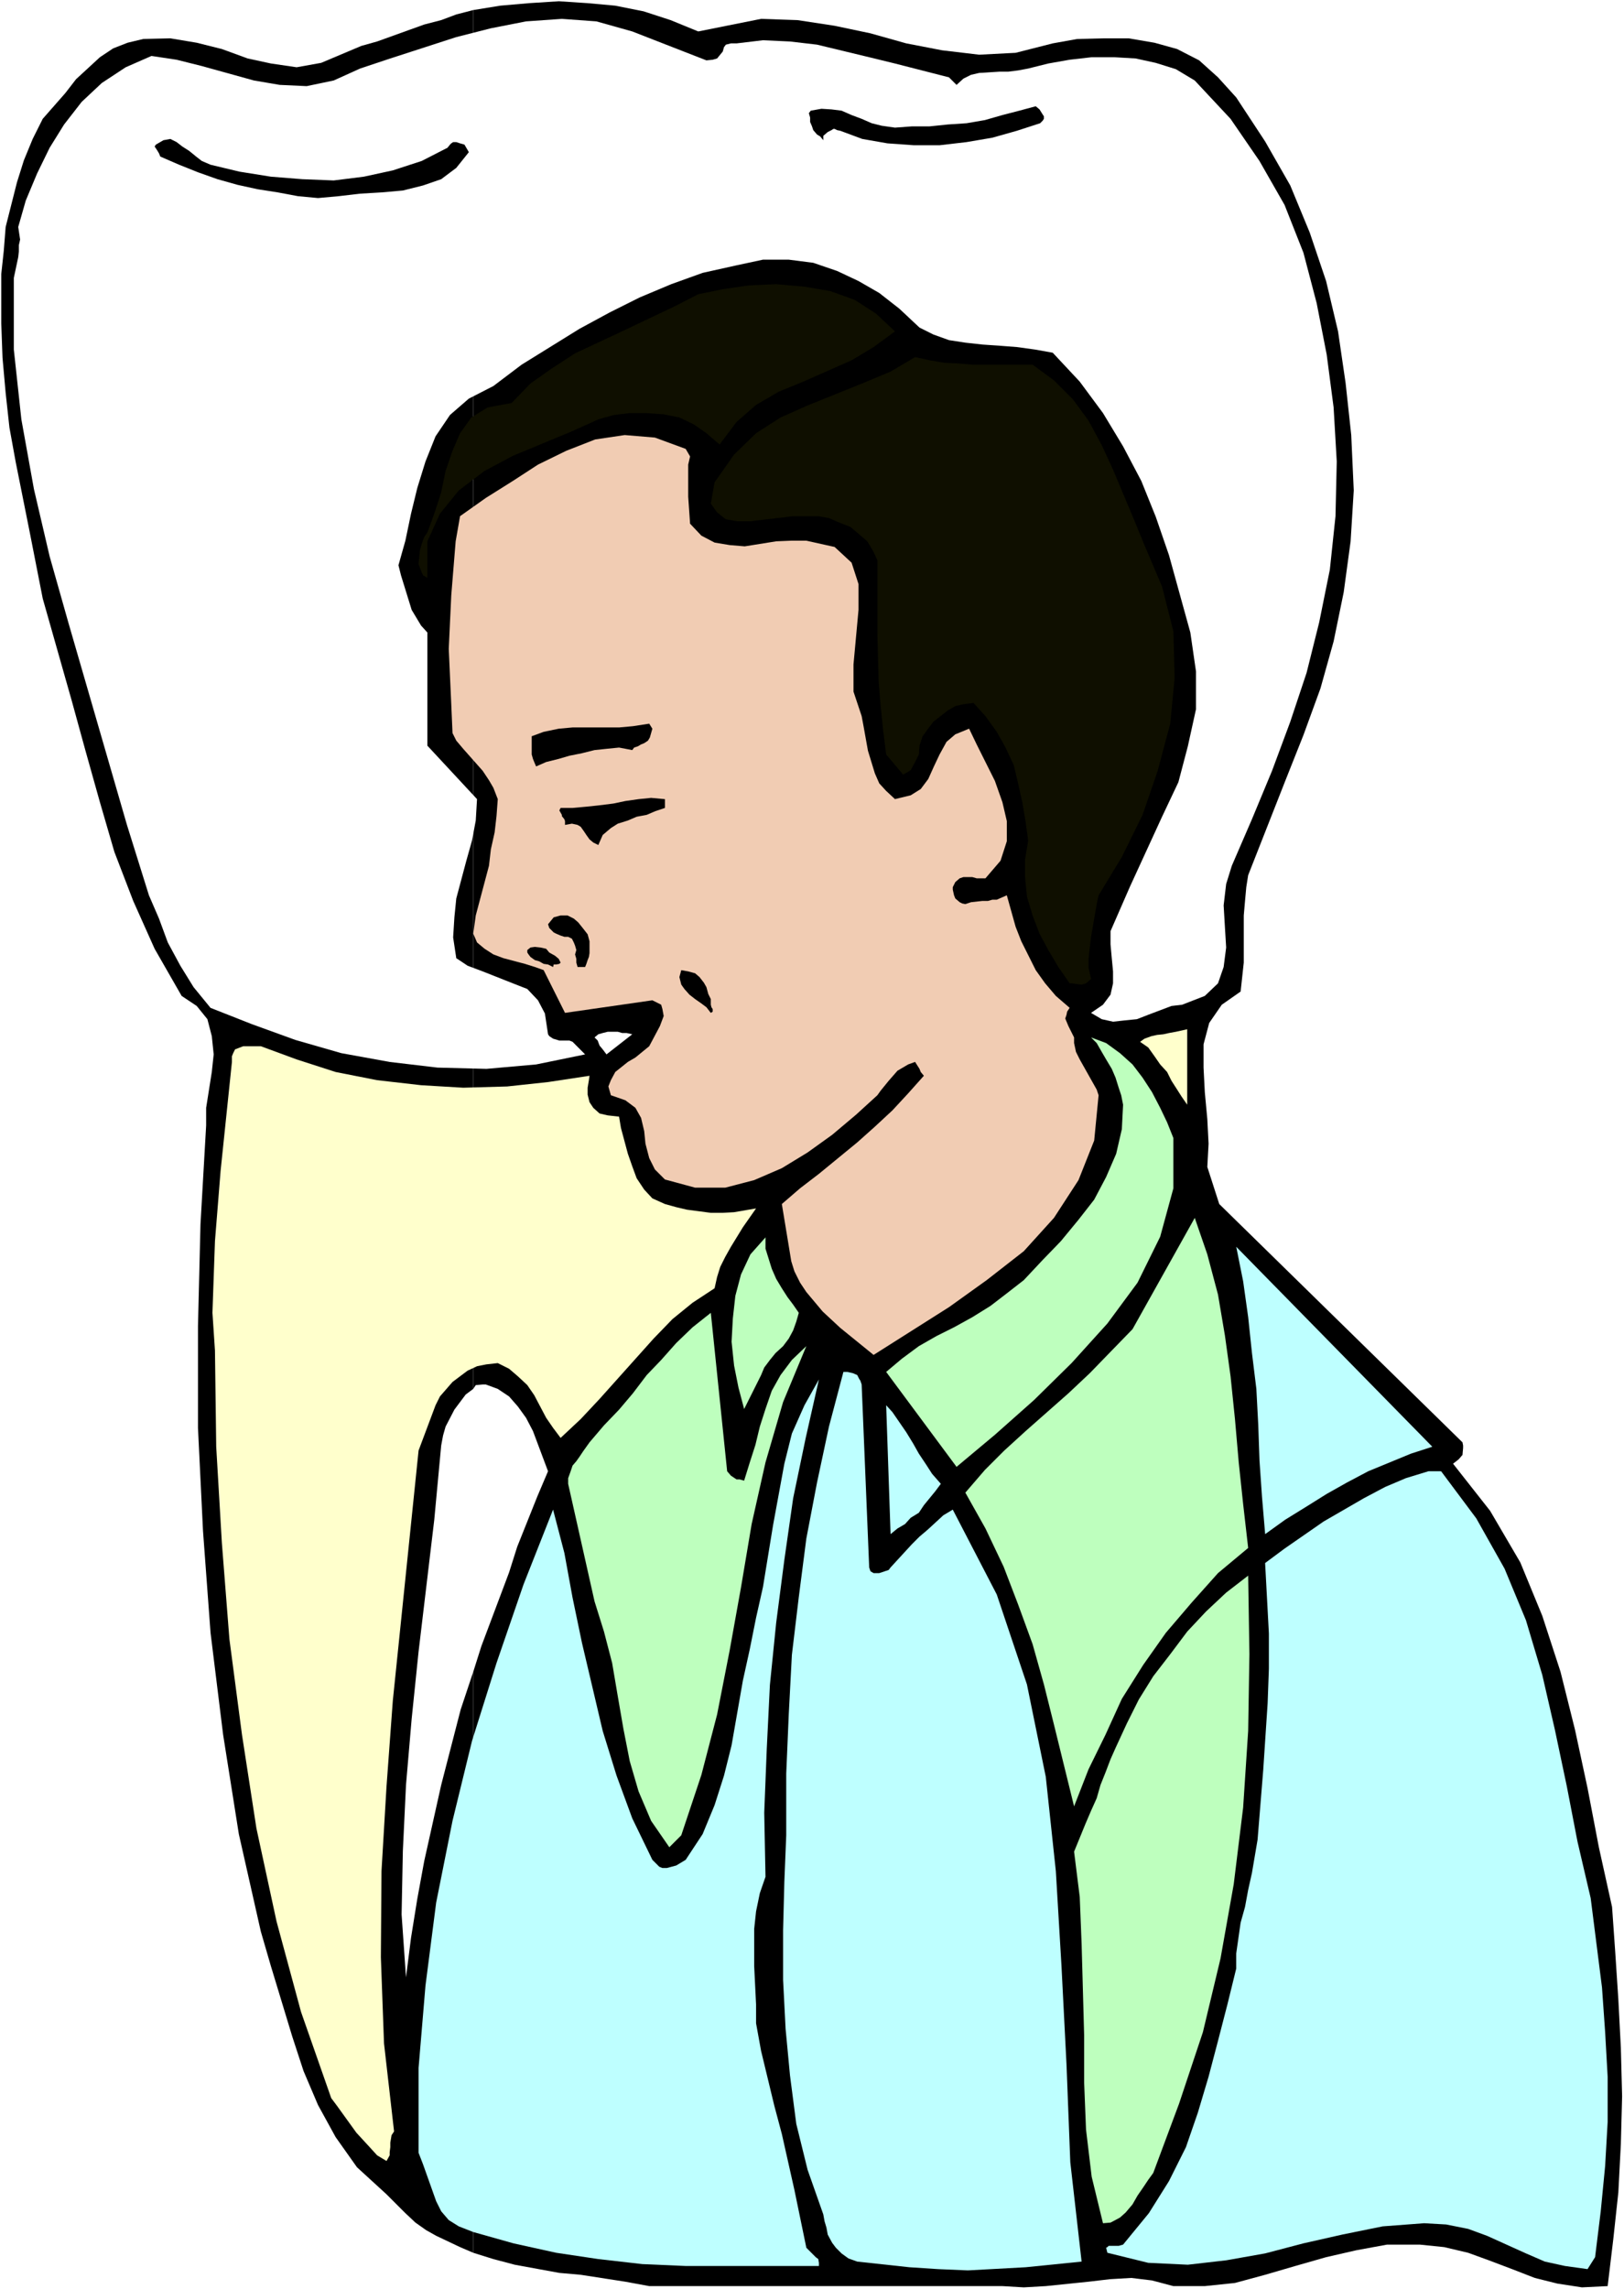
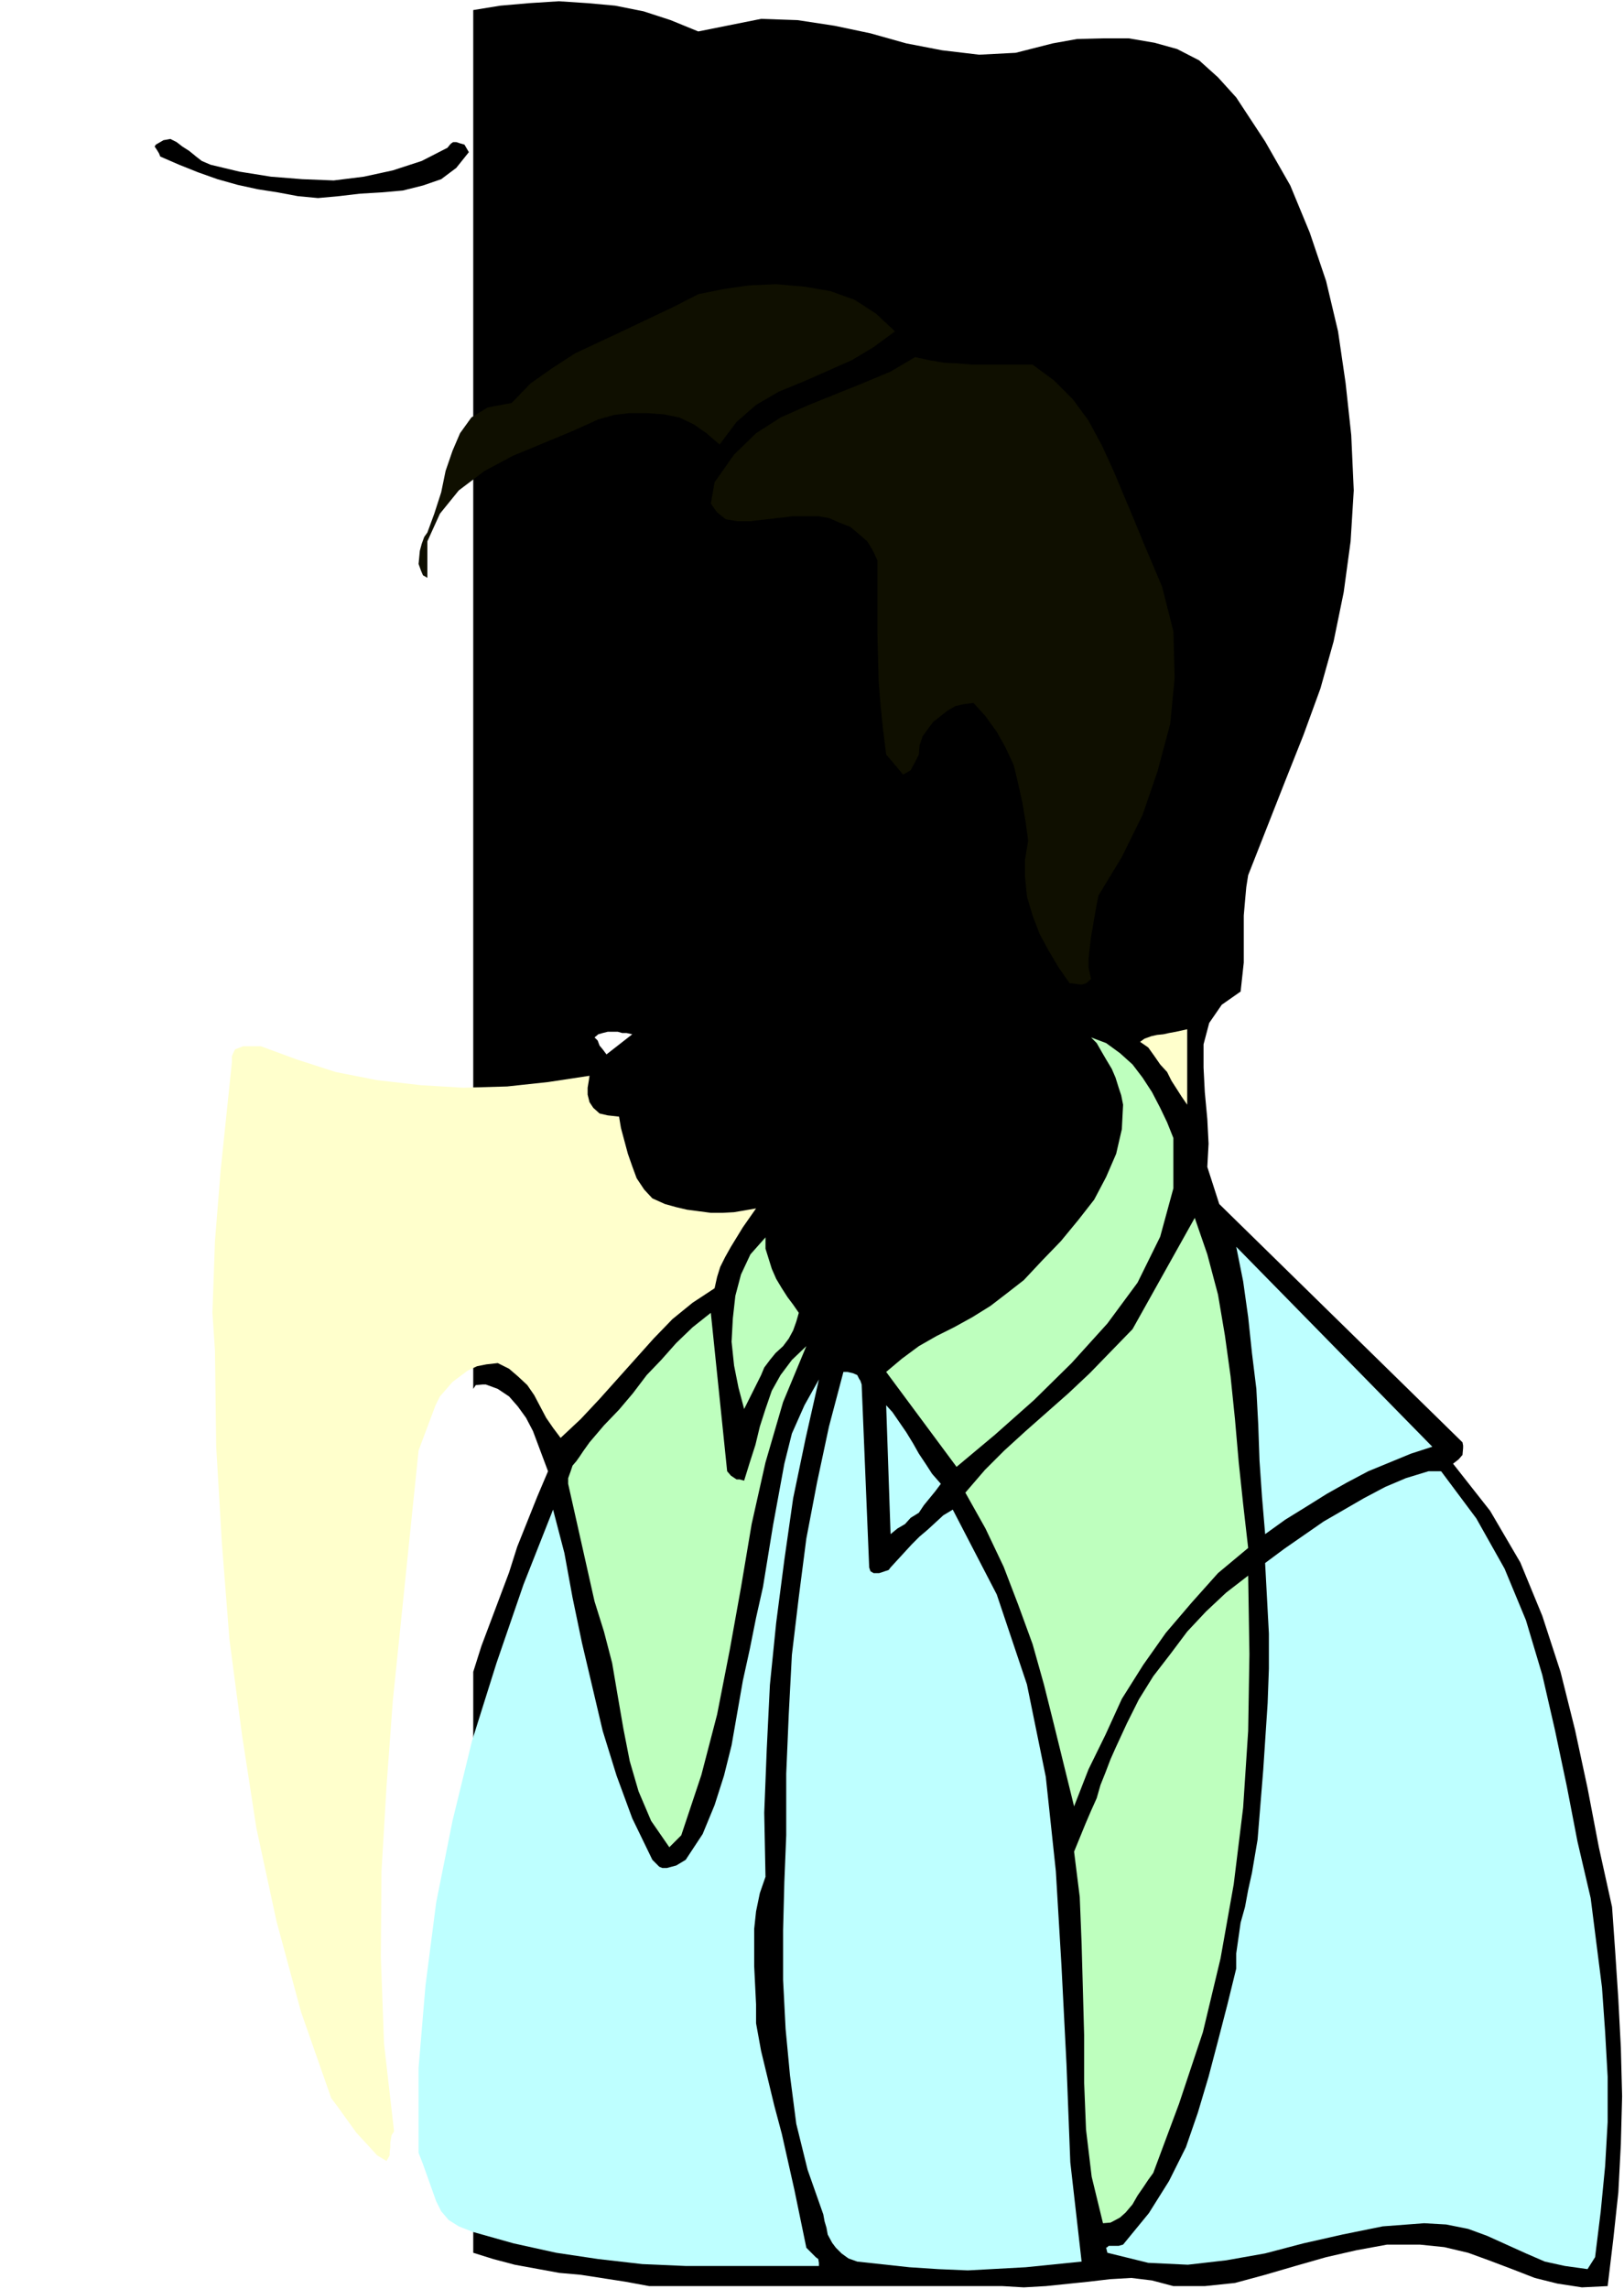
<svg xmlns="http://www.w3.org/2000/svg" xmlns:ns1="http://sodipodi.sourceforge.net/DTD/sodipodi-0.dtd" xmlns:ns2="http://www.inkscape.org/namespaces/inkscape" version="1.0" width="110.485mm" height="155.668mm" id="svg27" ns1:docname="Dentist 5.wmf">
  <rect width="100%" height="100%" fill="#808080" stroke="none" />
  <ns1:namedview id="namedview27" pagecolor="#ffffff" bordercolor="#000000" borderopacity="0.25" ns2:showpageshadow="2" ns2:pageopacity="0.0" ns2:pagecheckerboard="0" ns2:deskcolor="#d1d1d1" ns2:document-units="mm" />
  <defs id="defs1">
    <pattern id="WMFhbasepattern" patternUnits="userSpaceOnUse" width="6" height="6" x="0" y="0" />
  </defs>
  <path style="fill:#ffffff;fill-opacity:1;fill-rule:evenodd;stroke:none" d="M 0,588.353 H 417.581 V 0 H 0 Z" id="path1" />
  <path style="fill:#000000;fill-opacity:1;fill-rule:evenodd;stroke:none" d="m 121.687,429.671 v 149.31 l 5.171,1.616 5.494,1.454 11.474,2.101 5.494,0.485 11.474,1.778 6.141,1.131 h 90.821 l 5.494,0.323 5.656,-0.323 10.989,-1.131 5.494,-0.646 5.494,-0.323 5.333,0.646 5.494,1.454 h 8.08 l 7.757,-0.808 7.757,-2.101 7.757,-2.262 7.919,-2.262 7.757,-1.778 7.919,-1.454 h 8.403 l 6.302,0.646 6.141,1.454 5.333,1.939 5.979,2.262 5.818,2.262 5.818,1.454 6.303,0.97 6.626,-0.323 1.454,-12.119 1.293,-11.958 0.646,-12.443 0.323,-12.281 -0.323,-12.443 -0.646,-12.443 -0.808,-12.281 -0.808,-11.473 -3.394,-15.351 -2.909,-15.19 -3.232,-15.028 -3.717,-14.866 -4.686,-14.382 -5.656,-13.735 -7.757,-13.25 -9.535,-12.119 1.454,-1.131 0.97,-1.131 0.162,-1.778 v -0.646 l -0.162,-0.808 -62.54,-61.243 -3.07,-9.534 0.323,-5.979 -0.323,-6.302 -0.646,-6.948 -0.323,-6.302 v -5.979 l 1.454,-5.494 3.232,-4.686 4.848,-3.393 0.808,-7.433 v -12.119 l 0.323,-3.717 0.323,-3.555 0.485,-3.07 9.535,-24.239 4.686,-11.796 4.363,-11.958 3.394,-12.119 2.586,-12.604 1.778,-13.089 0.808,-13.089 -0.646,-14.22 -1.454,-13.412 -1.939,-13.25 -3.07,-12.927 -4.202,-12.443 -5.01,-12.119 -6.464,-11.311 -7.434,-11.311 -4.686,-5.171 -4.848,-4.363 -5.656,-2.909 -5.818,-1.616 -6.626,-1.131 h -6.626 l -6.626,0.162 -6.303,1.131 -9.535,2.424 -9.373,0.485 -9.535,-1.131 -9.211,-1.778 -9.211,-2.585 -9.211,-1.939 -9.535,-1.454 -9.373,-0.323 -16.16,3.232 -7.111,-2.909 -6.949,-2.262 -7.272,-1.454 -7.111,-0.646 -7.434,-0.485 -7.595,0.485 -7.434,0.646 -6.949,1.131 V 356.955 l 0.646,-0.97 1.778,-0.162 h 0.808 l 3.07,1.131 2.909,1.939 2.262,2.585 2.101,2.909 1.778,3.393 3.878,10.342 -2.747,6.464 -5.171,12.927 -2.101,6.625 -7.111,18.906 z" id="path2" />
-   <path style="fill:#000000;fill-opacity:1;fill-rule:evenodd;stroke:none" d="M 121.687,356.955 V 2.585 l -4.363,1.131 -3.878,1.454 -4.363,1.131 -4.04,1.454 -8.08,2.909 -4.04,1.131 -10.343,4.363 -6.303,1.131 -6.626,-0.97 -5.979,-1.293 -6.626,-2.424 -6.464,-1.616 -6.787,-1.131 -6.949,0.162 -4.04,0.97 -3.717,1.454 -3.394,2.262 -6.141,5.656 -2.747,3.555 -5.818,6.625 -2.586,5.171 -2.262,5.494 -1.778,5.656 -2.909,11.473 -0.485,6.14 -0.646,5.979 v 12.604 l 0.323,8.888 0.808,9.049 0.97,8.888 1.616,8.888 3.555,17.775 3.394,17.29 7.434,26.178 3.555,12.927 3.717,13.25 3.717,12.766 4.848,12.604 5.494,12.281 6.949,12.119 3.878,2.585 2.747,3.393 1.131,4.363 0.485,4.686 -0.485,4.525 -1.454,9.211 v 4.525 l -1.454,25.37 -0.646,26.178 v 26.178 l 1.293,26.501 1.939,26.178 3.232,26.178 4.04,25.531 5.656,25.047 2.586,8.888 5.494,18.098 2.909,8.888 3.717,8.726 4.525,8.241 5.494,7.756 7.595,6.948 4.848,4.848 2.586,2.424 2.747,1.939 2.586,1.454 6.141,2.909 3.394,1.454 v -149.31 l -3.232,9.695 -5.01,19.391 -4.363,19.553 -1.778,9.695 -1.616,10.019 -1.293,10.18 -1.131,-16.159 0.323,-16.321 0.808,-16.967 1.454,-16.967 1.778,-17.29 4.04,-33.934 1.778,-19.068 0.485,-2.585 0.646,-2.262 2.262,-4.363 2.909,-3.878 z" id="path3" />
-   <path style="fill:#ffffff;fill-opacity:1;fill-rule:evenodd;stroke:none" d="m 150.452,270.988 -12.605,2.585 -12.767,1.131 -12.605,-0.323 -12.282,-1.454 -12.443,-2.262 -11.797,-3.393 -11.151,-4.04 -10.666,-4.201 -4.363,-5.332 -3.394,-5.494 -3.232,-5.979 -2.262,-6.14 -2.586,-5.979 -5.656,-18.098 L 27.634,194.717 17.615,160.137 12.767,143.008 8.727,125.718 5.494,107.781 3.555,89.845 V 71.423 l 1.131,-5.333 0.162,-1.454 v -1.616 l 0.323,-1.454 -0.485,-3.232 1.939,-6.787 2.909,-6.948 3.232,-6.625 3.717,-5.979 4.525,-5.817 5.171,-4.848 6.141,-4.04 6.626,-2.909 6.464,0.97 6.464,1.616 13.413,3.717 6.626,1.131 6.949,0.323 6.949,-1.454 6.787,-3.07 7.757,-2.585 16.968,-5.494 8.888,-2.262 9.05,-1.778 9.211,-0.646 8.888,0.646 9.211,2.585 19.069,7.433 1.616,-0.162 1.131,-0.323 1.454,-1.778 0.323,-1.131 0.485,-0.646 1.293,-0.323 h 1.454 l 6.787,-0.808 6.949,0.323 6.949,0.808 13.413,3.232 6.626,1.616 6.949,1.778 6.949,1.778 1.939,1.939 1.778,-1.616 1.939,-0.97 2.101,-0.485 5.171,-0.323 h 2.262 l 2.586,-0.323 2.586,-0.485 5.171,-1.293 5.494,-0.97 5.656,-0.646 h 5.818 l 5.494,0.323 5.171,1.131 5.171,1.616 4.848,2.909 9.211,9.857 7.434,10.827 6.464,11.311 4.848,12.281 3.394,12.927 2.586,13.25 1.778,13.574 0.808,13.897 -0.323,14.058 -1.454,13.735 -2.747,13.574 -3.232,12.927 -4.202,12.604 -4.686,12.604 -5.171,12.443 -5.171,11.958 -1.454,4.686 -0.646,5.494 0.323,5.494 0.323,5.332 -0.646,5.009 -1.454,4.201 -3.394,3.232 -5.818,2.262 -2.747,0.323 -5.979,2.262 -2.909,1.131 -3.232,0.323 -2.909,0.323 -2.909,-0.646 -2.747,-1.616 3.07,-2.101 1.939,-2.585 0.646,-2.909 v -3.07 l -0.323,-3.393 -0.323,-3.555 v -3.393 l 5.01,-11.473 8.242,-17.937 4.202,-8.888 2.424,-9.211 2.101,-9.534 v -9.695 l -1.454,-10.019 -5.494,-19.876 -3.394,-9.857 -3.717,-9.211 -4.686,-8.888 -5.171,-8.564 -5.979,-8.08 -6.949,-7.433 -4.525,-0.808 -4.686,-0.646 -4.202,-0.323 -4.686,-0.323 -4.363,-0.485 -4.202,-0.646 -4.04,-1.454 -3.555,-1.778 -5.171,-4.848 -5.171,-4.04 -5.333,-3.07 -5.494,-2.585 -6.141,-2.101 -6.303,-0.808 h -6.626 l -6.787,1.454 -8.727,1.939 -8.08,2.909 -8.08,3.393 -7.757,3.878 -7.757,4.201 -14.867,9.211 -7.272,5.494 -6.303,3.232 -4.848,4.201 -3.717,5.494 -2.586,6.464 -2.101,6.787 -1.616,6.625 -1.454,6.948 -1.778,6.302 0.646,2.585 2.747,8.888 2.424,4.04 1.616,1.778 v 29.086 l 12.767,13.735 -0.323,5.494 -0.97,5.171 -1.454,5.171 -2.586,9.695 -0.485,4.848 -0.323,5.171 0.808,5.332 2.909,1.939 3.878,1.454 7.757,3.07 3.717,1.454 2.747,2.909 1.778,3.393 0.808,5.333 0.323,0.485 0.97,0.646 1.616,0.485 h 2.586 l 0.808,0.323 z" id="path4" />
  <path style="fill:#ffffcc;fill-opacity:1;fill-rule:evenodd;stroke:none" d="m 151.583,276.482 -0.162,1.131 -0.323,1.939 v 1.778 l 0.485,1.939 0.97,1.454 1.616,1.454 2.101,0.485 2.909,0.323 0.485,2.909 1.778,6.625 1.131,3.232 1.131,3.07 1.939,2.909 2.101,2.262 3.232,1.454 2.909,0.808 2.747,0.646 6.141,0.808 h 3.07 l 2.909,-0.162 5.656,-0.97 -3.394,4.848 -3.07,5.009 -1.454,2.585 -1.293,2.585 -0.808,2.585 -0.646,2.909 -5.656,3.717 -5.171,4.201 -4.848,5.009 -13.898,15.513 -4.848,5.171 -5.171,4.848 -1.939,-2.585 -1.778,-2.585 -3.07,-5.817 -1.778,-2.585 -2.424,-2.262 -2.262,-1.939 -2.909,-1.454 -2.909,0.323 -2.424,0.485 -2.424,1.131 -3.878,2.909 -3.232,3.717 -1.131,2.262 -4.363,11.635 -6.626,64.313 -1.616,21.976 -1.293,21.815 -0.162,22.138 0.808,22.138 2.586,22.623 -0.646,0.97 -0.323,1.939 v 1.131 l -0.162,1.293 v 0.808 l -0.808,1.454 -2.424,-1.454 -1.616,-1.778 -3.717,-4.04 -5.01,-6.948 -1.454,-1.939 -7.757,-22.138 -6.302,-23.269 -5.171,-23.915 -3.717,-24.077 -3.232,-24.562 -1.939,-24.723 -1.454,-24.723 -0.323,-24.723 -0.646,-9.695 0.323,-9.211 0.323,-9.211 1.454,-18.098 2.909,-27.955 v -1.454 l 0.323,-0.808 0.485,-0.97 2.101,-0.808 h 4.525 l 9.211,3.393 10.019,3.232 10.666,2.101 11.312,1.293 10.827,0.646 11.312,-0.323 10.504,-1.131 z" id="path5" />
  <path style="fill:#000000;fill-opacity:1;fill-rule:evenodd;stroke:none" d="m 266.321,27.309 0.97,0.808 0.808,1.293 0.323,0.485 v 0.646 l -0.323,0.485 -0.646,0.646 -5.979,1.939 -6.302,1.778 -6.626,1.131 -6.949,0.808 h -6.626 l -6.787,-0.485 -6.464,-1.131 -5.656,-2.101 -0.808,-0.162 -0.646,-0.323 h -0.323 l -0.485,0.323 -0.97,0.485 -1.131,0.97 v 1.131 l -0.808,-0.97 -0.808,-0.485 -0.97,-1.131 -0.323,-0.97 -0.485,-1.131 v -1.131 l -0.323,-1.131 0.485,-0.646 2.747,-0.485 2.586,0.162 2.586,0.323 2.586,1.131 2.586,0.97 2.586,1.131 2.586,0.646 3.394,0.485 4.363,-0.323 h 4.525 l 4.686,-0.485 4.848,-0.323 4.686,-0.808 4.525,-1.293 4.363,-1.131 z" id="path6" />
  <path style="fill:#000000;fill-opacity:1;fill-rule:evenodd;stroke:none" d="m 54.137,42.337 7.434,1.778 8.08,1.293 8.08,0.646 8.08,0.323 7.757,-0.97 7.434,-1.616 7.434,-2.424 6.626,-3.393 0.646,-0.808 0.323,-0.323 0.485,-0.323 h 0.808 l 0.97,0.323 1.131,0.323 1.131,1.939 -3.232,4.04 -3.878,2.909 -4.686,1.616 -5.171,1.293 -5.494,0.485 -5.494,0.323 -5.494,0.646 -5.333,0.485 -5.171,-0.485 -5.171,-0.97 -5.171,-0.808 -5.171,-1.131 -5.171,-1.454 -5.01,-1.778 -4.848,-1.939 -4.848,-2.101 -0.323,-0.808 -0.485,-0.808 -0.646,-0.97 0.323,-0.485 1.939,-1.131 1.778,-0.323 1.616,0.808 1.454,1.131 1.778,1.131 1.778,1.454 1.454,1.131 z" id="path7" />
  <path style="fill:#0f0f00;fill-opacity:1;fill-rule:evenodd;stroke:none" d="m 230.122,85.159 -5.494,4.04 -5.656,3.393 -12.443,5.494 -6.303,2.585 -5.818,3.393 -5.01,4.363 -4.363,5.817 -3.394,-2.909 -3.232,-2.262 -3.717,-1.778 -4.04,-0.808 -4.363,-0.323 h -4.363 l -4.04,0.485 -4.04,1.131 -6.787,3.07 -15.191,6.302 -7.272,3.878 -6.626,5.009 -4.848,5.979 -3.232,7.11 v 9.372 l -1.131,-0.646 -0.485,-1.131 -0.646,-1.778 0.323,-3.393 0.485,-1.778 0.646,-1.778 0.808,-1.131 1.778,-4.848 1.778,-5.494 1.131,-5.494 1.778,-5.171 1.939,-4.525 2.909,-4.04 4.202,-2.585 6.141,-1.131 4.848,-5.009 5.494,-3.878 5.979,-3.878 12.767,-5.979 12.605,-5.979 6.303,-3.232 6.302,-1.293 6.626,-0.97 7.111,-0.323 7.272,0.646 6.626,1.131 6.303,2.262 5.494,3.555 z" id="path8" />
  <path style="fill:#0f0f00;fill-opacity:1;fill-rule:evenodd;stroke:none" d="m 265.513,93.723 5.494,4.04 4.848,4.848 4.04,5.494 3.394,6.302 2.909,6.302 5.494,13.089 2.586,6.302 4.525,10.665 2.909,11.473 0.323,11.958 -1.131,11.796 -3.232,12.119 -3.878,11.311 -5.333,10.827 -5.979,9.857 -0.485,2.262 -1.454,8.403 -0.323,2.747 -0.323,2.909 v 2.262 l 0.646,2.909 -1.293,1.131 -1.131,0.323 -2.586,-0.323 h -0.485 l -2.909,-4.201 -2.586,-4.363 -2.262,-4.201 -1.778,-4.686 -1.454,-4.848 -0.485,-5.009 v -4.525 l 0.808,-4.848 -0.646,-4.686 -0.808,-4.848 -1.131,-5.171 -1.131,-4.686 -2.101,-4.525 -2.262,-4.04 -2.909,-4.04 -3.07,-3.393 -2.586,0.323 -2.101,0.485 -1.939,1.131 -3.717,2.909 -1.454,1.939 -1.293,1.778 -0.808,2.424 -0.162,2.262 -0.97,1.939 -1.131,2.101 -1.939,1.131 -4.363,-5.171 -0.808,-6.464 -0.646,-6.302 -0.485,-5.979 -0.323,-12.604 v -18.583 l -1.131,-2.424 -1.454,-2.424 -2.262,-1.939 -2.101,-1.778 -2.909,-1.131 -2.586,-1.131 -2.747,-0.485 h -3.07 -3.394 l -10.989,1.293 h -3.394 l -2.909,-0.485 -2.262,-1.778 -1.616,-2.262 0.97,-5.494 5.01,-7.11 5.656,-5.494 6.303,-4.04 7.272,-3.232 14.059,-5.656 6.949,-2.909 6.303,-3.717 3.717,0.808 3.717,0.646 3.555,0.162 3.717,0.323 z" id="path9" />
-   <path style="fill:#f1ccb3;fill-opacity:1;fill-rule:evenodd;stroke:none" d="m 276.179,266.625 v 1.454 l 0.485,2.262 0.97,1.939 4.363,7.756 0.485,1.454 -1.131,11.635 -4.04,10.18 -6.302,9.695 -7.757,8.564 -9.535,7.433 -9.696,6.948 -19.392,12.281 -8.565,-6.948 -4.525,-4.201 -4.202,-5.009 -1.616,-2.424 -1.454,-2.909 -0.808,-2.585 -2.424,-14.705 4.686,-4.04 4.848,-3.717 9.858,-8.08 4.525,-4.04 4.525,-4.201 4.04,-4.363 4.04,-4.525 -0.808,-0.97 -0.323,-0.808 -1.131,-1.778 -1.778,0.646 -2.747,1.616 -2.262,2.585 -2.101,2.585 -0.808,1.131 -5.494,5.009 -6.141,5.171 -6.303,4.525 -6.626,4.04 -7.111,3.07 -7.434,1.939 h -7.757 l -7.757,-2.101 -2.586,-2.585 -1.454,-2.909 -0.97,-3.717 -0.323,-3.232 -0.808,-3.393 -1.454,-2.585 -2.586,-1.939 -3.717,-1.293 -0.646,-2.262 0.646,-1.616 1.131,-2.101 3.232,-2.585 1.939,-1.131 3.555,-2.909 2.747,-5.171 0.97,-2.585 -0.323,-1.778 -0.323,-1.131 -2.262,-1.131 -22.463,3.232 -5.494,-10.988 -2.262,-0.808 -2.586,-0.808 -5.494,-1.454 -2.586,-0.97 -2.262,-1.454 -1.939,-1.616 -0.97,-2.262 0.646,-4.686 3.394,-12.766 0.485,-4.201 0.97,-4.363 0.485,-4.201 0.323,-4.363 -1.131,-2.909 -1.131,-1.939 -1.616,-2.424 -5.01,-5.656 -1.778,-2.101 -0.97,-1.939 -0.323,-7.433 -0.646,-14.22 0.646,-13.735 1.131,-13.897 1.131,-6.464 6.626,-4.686 6.949,-4.363 6.464,-4.201 7.272,-3.555 7.434,-2.909 7.595,-1.131 7.757,0.646 7.919,2.909 1.131,1.939 -0.485,2.101 v 4.04 4.201 l 0.485,6.948 2.909,3.07 3.394,1.778 3.878,0.646 3.878,0.323 8.08,-1.293 3.878,-0.162 h 3.878 l 7.272,1.616 4.363,4.04 1.778,5.494 v 6.625 l -1.293,14.058 v 6.948 l 2.101,6.302 0.485,2.585 1.131,6.302 1.778,5.817 1.131,2.585 1.778,1.939 2.262,2.101 4.04,-0.97 2.586,-1.616 1.939,-2.585 1.454,-3.232 1.454,-3.07 1.778,-3.232 2.262,-1.939 3.555,-1.454 1.939,4.04 4.686,9.372 1.939,5.494 1.131,4.848 v 5.171 l -1.616,5.009 -3.878,4.525 h -2.262 l -1.131,-0.323 h -1.131 -1.131 l -0.97,0.323 -1.131,0.97 -0.646,1.293 v 0.646 l 0.323,1.454 0.323,0.808 1.131,0.97 0.646,0.323 0.808,0.162 1.454,-0.485 2.909,-0.323 h 1.454 l 1.131,-0.323 h 1.131 l 2.586,-1.131 2.262,8.08 1.454,3.717 3.717,7.433 2.424,3.393 2.747,3.232 3.555,3.07 -0.646,0.97 -0.162,0.808 -0.323,0.97 0.808,1.939 z" id="path10" />
  <path style="fill:#beffbe;fill-opacity:1;fill-rule:evenodd;stroke:none" d="m 280.542,266.625 3.878,1.454 3.555,2.585 3.232,2.909 2.586,3.393 2.424,3.717 2.101,4.04 1.778,3.717 1.616,4.04 v 12.927 l -3.394,12.443 -5.818,11.796 -7.757,10.503 -9.211,10.18 -9.696,9.534 -10.019,8.888 -9.858,8.241 -18.099,-24.4 4.04,-3.393 4.363,-3.232 4.525,-2.585 4.525,-2.262 4.686,-2.585 4.686,-2.909 4.202,-3.232 4.363,-3.393 4.848,-5.171 4.686,-4.848 4.525,-5.494 4.04,-5.171 3.07,-5.817 2.586,-5.979 1.454,-6.302 0.323,-6.302 -0.485,-2.424 -0.646,-1.939 -0.808,-2.585 -0.97,-2.262 -1.454,-2.424 -1.131,-1.939 -1.293,-2.262 z" id="path11" />
-   <path style="fill:#000000;fill-opacity:1;fill-rule:evenodd;stroke:none" d="m 167.743,187.284 -0.323,1.131 -0.323,1.131 -0.485,0.808 -0.97,0.646 -0.808,0.323 -0.808,0.485 -0.97,0.323 -0.485,0.646 -3.394,-0.646 -3.232,0.323 -3.07,0.323 -3.232,0.808 -3.232,0.646 -2.747,0.808 -3.232,0.808 -2.586,1.131 -0.485,-1.131 -0.323,-0.808 -0.323,-1.131 v -0.97 -1.131 -0.808 -0.808 -0.97 l 3.07,-1.131 3.878,-0.808 3.555,-0.323 h 4.202 3.555 4.202 l 3.555,-0.323 4.202,-0.646 z" id="path12" />
  <path style="fill:#000000;fill-opacity:1;fill-rule:evenodd;stroke:none" d="m 170.975,207.645 -2.424,0.808 -2.262,0.97 -2.586,0.485 -2.262,0.97 -2.586,0.808 -1.778,1.131 -2.101,1.778 -1.131,2.585 -1.293,-0.646 -0.97,-0.808 -0.808,-1.131 -0.646,-0.97 -0.808,-1.131 -0.808,-0.485 -1.454,-0.323 -1.778,0.323 V 211.038 l -0.162,-0.485 -0.646,-0.808 v -0.323 l -0.646,-1.131 0.323,-0.646 h 3.07 l 3.555,-0.323 3.07,-0.323 3.878,-0.485 3.07,-0.646 3.394,-0.485 3.232,-0.323 3.555,0.323 z" id="path13" />
  <path style="fill:#000000;fill-opacity:1;fill-rule:evenodd;stroke:none" d="m 151.583,241.902 v 0.808 0.808 0.646 0.808 l -0.162,0.97 -0.323,0.808 -0.323,0.97 -0.323,0.808 h -1.939 l -0.323,-1.131 v -0.97 l -0.323,-1.131 0.323,-1.131 -0.323,-1.131 -0.323,-0.808 -0.485,-0.97 -0.97,-0.485 h -0.97 l -0.97,-0.323 -1.131,-0.485 -0.646,-0.323 -1.131,-1.131 -0.323,-0.97 1.454,-1.778 1.778,-0.485 h 1.778 l 1.616,0.808 1.131,0.97 1.293,1.616 1.131,1.454 z" id="path14" />
  <path style="fill:#000000;fill-opacity:1;fill-rule:evenodd;stroke:none" d="m 144.149,247.396 -0.323,0.323 -0.808,0.162 h -0.646 l -0.162,0.646 -1.293,-0.646 -1.131,-0.162 -1.131,-0.646 -1.131,-0.323 -1.131,-0.808 -0.485,-0.646 -0.323,-0.485 v -0.646 l 0.808,-0.646 1.131,-0.162 1.454,0.162 1.454,0.323 0.808,0.97 1.454,0.808 0.97,0.808 z" id="path15" />
  <path style="fill:#000000;fill-opacity:1;fill-rule:evenodd;stroke:none" d="m 182.772,258.223 0.162,0.646 0.323,0.485 v 0.646 l -0.485,0.323 -1.131,-1.454 -1.293,-0.97 -1.616,-1.131 -1.454,-1.131 -1.293,-1.454 -0.808,-1.131 -0.485,-1.939 0.485,-1.778 1.778,0.323 1.778,0.485 1.131,0.97 1.131,1.454 0.646,1.131 0.485,1.778 0.646,1.293 z" id="path16" />
  <path style="fill:#ffffff;fill-opacity:1;fill-rule:evenodd;stroke:none" d="m 162.572,265.817 -6.626,5.171 -0.97,-1.293 -0.808,-0.97 -0.485,-1.293 -0.808,-0.808 0.97,-0.808 1.131,-0.323 1.293,-0.323 h 1.454 1.131 l 1.131,0.323 h 1.131 z" id="path17" />
  <path style="fill:#ffffcc;fill-opacity:1;fill-rule:evenodd;stroke:none" d="m 305.267,283.916 -1.454,-2.101 -1.131,-1.778 -1.454,-2.262 -1.131,-2.262 -1.778,-1.939 -1.454,-2.101 -1.616,-2.262 -2.101,-1.454 1.131,-0.808 1.778,-0.646 1.454,-0.323 1.616,-0.162 1.454,-0.323 1.778,-0.323 1.454,-0.323 1.454,-0.323 z" id="path18" />
  <path style="fill:#beffbe;fill-opacity:1;fill-rule:evenodd;stroke:none" d="m 320.943,397.837 -7.757,6.464 -6.787,7.595 -6.626,7.756 -5.818,8.241 -5.494,8.726 -4.202,9.211 -4.363,8.888 -3.717,9.534 -2.586,-10.503 -2.586,-10.503 -2.586,-10.342 -2.909,-10.342 -3.717,-10.18 -3.717,-9.695 -4.686,-9.857 -5.171,-9.211 5.01,-5.817 5.01,-5.009 5.494,-5.009 5.494,-4.848 5.494,-4.848 5.494,-5.171 5.333,-5.494 5.656,-5.817 15.999,-28.602 3.232,9.372 2.747,10.342 1.778,10.503 1.454,10.503 1.131,10.988 0.97,11.15 1.131,10.665 z" id="path19" />
  <path style="fill:#beffbe;fill-opacity:1;fill-rule:evenodd;stroke:none" d="m 205.397,337.402 -0.646,2.262 -0.808,2.262 -1.131,2.101 -1.454,1.939 -1.939,1.778 -1.454,1.778 -1.454,1.939 -0.808,1.939 -4.363,8.726 -1.454,-5.494 -1.131,-5.656 -0.646,-6.14 0.323,-5.979 0.646,-5.817 1.454,-5.494 2.424,-5.171 3.878,-4.363 v 2.909 l 0.808,2.585 0.808,2.585 1.131,2.585 1.454,2.424 1.454,2.262 1.454,1.939 z" id="path20" />
  <path style="fill:#beffff;fill-opacity:1;fill-rule:evenodd;stroke:none" d="m 368.292,371.821 -5.494,1.778 -5.494,2.262 -5.494,2.262 -5.494,2.909 -5.171,2.909 -5.171,3.232 -5.494,3.393 -5.171,3.717 -0.808,-9.534 -0.646,-9.372 -0.323,-9.211 -0.485,-9.211 -1.131,-9.211 -0.97,-9.211 -1.293,-9.211 -1.778,-8.888 z" id="path21" />
  <path style="fill:#beffbe;fill-opacity:1;fill-rule:evenodd;stroke:none" d="m 186.974,378.123 0.97,1.131 1.454,0.97 h 0.808 l 1.131,0.323 1.454,-4.686 1.454,-4.525 1.131,-4.686 1.454,-4.525 1.616,-4.686 2.262,-4.04 2.909,-3.878 3.717,-3.555 -5.979,14.382 -4.525,15.513 -3.555,15.836 -2.747,16.321 -2.909,16.159 -3.232,16.482 -4.04,15.513 -5.171,15.513 -3.07,3.07 -4.686,-6.787 -3.232,-7.595 -2.262,-7.756 -1.616,-8.241 -1.454,-8.403 -1.454,-8.564 -2.101,-8.08 -2.424,-7.756 -6.787,-30.218 v -1.454 l 0.646,-1.778 0.485,-1.454 0.97,-1.131 0.808,-1.131 0.97,-1.454 0.808,-1.131 0.808,-1.131 3.717,-4.363 3.878,-4.04 3.555,-4.201 3.555,-4.686 3.717,-3.878 3.878,-4.363 4.202,-4.04 4.686,-3.717 z" id="path22" />
  <path style="fill:#beffff;fill-opacity:1;fill-rule:evenodd;stroke:none" d="m 221.557,355.824 1.939,47.023 0.323,0.97 0.808,0.485 h 0.646 0.808 l 2.424,-0.808 0.485,-0.646 5.494,-5.979 1.939,-1.939 2.101,-1.778 4.04,-3.717 2.424,-1.454 11.312,21.815 7.757,23.108 4.848,23.754 2.586,24.239 1.454,24.4 1.293,25.37 0.97,25.047 2.909,25.531 -14.383,1.454 -14.867,0.808 -7.595,-0.323 -7.434,-0.485 -13.413,-1.454 -2.262,-0.808 -1.778,-1.293 -1.454,-1.454 -0.97,-1.293 -1.131,-2.101 -0.323,-1.778 -0.485,-1.616 -0.323,-1.778 -4.04,-11.473 -2.909,-11.796 -1.616,-12.443 -1.131,-11.958 -0.646,-12.604 v -12.766 l 0.323,-12.443 0.485,-11.958 v -15.836 l 0.646,-15.19 0.808,-15.351 1.778,-14.866 1.939,-15.028 2.747,-14.382 3.07,-14.382 3.717,-14.058 h 0.97 l 1.454,0.323 1.131,0.485 0.485,0.97 0.323,0.485 z" id="path23" />
  <path style="fill:#beffff;fill-opacity:1;fill-rule:evenodd;stroke:none" d="m 196.832,482.349 -1.454,4.201 -0.97,4.686 -0.485,4.525 v 9.534 l 0.485,9.857 v 4.848 l 1.293,7.11 3.394,14.058 1.939,7.272 3.232,14.382 3.07,14.866 2.424,2.424 0.646,0.485 0.162,0.97 v 0.808 h -22.624 -11.635 l -11.151,-0.485 -11.312,-1.293 -10.827,-1.616 -10.989,-2.424 -10.343,-2.909 -3.717,-1.454 -2.586,-1.616 -1.939,-2.262 -1.293,-2.585 -3.394,-9.534 -1.131,-2.909 v -21.815 l 1.778,-21.168 2.747,-21.33 4.202,-21.007 5.01,-20.522 6.303,-20.037 6.949,-20.199 7.595,-19.229 2.909,11.15 2.101,11.473 2.424,11.635 5.333,22.623 3.555,11.473 4.04,10.988 5.171,10.665 1.778,1.778 0.808,0.323 h 1.131 l 2.424,-0.646 2.424,-1.454 4.363,-6.625 3.07,-7.433 2.424,-7.595 1.939,-7.756 2.909,-16.644 1.778,-8.08 1.616,-8.08 1.778,-7.918 2.586,-15.836 2.909,-15.836 1.939,-7.756 3.232,-7.272 3.717,-6.625 -3.394,15.028 -3.232,15.513 -2.262,15.836 -2.101,16.159 -1.616,15.998 -0.808,16.482 -0.646,16.321 z" id="path24" />
  <path style="fill:#beffff;fill-opacity:1;fill-rule:evenodd;stroke:none" d="m 241.919,381.355 -1.454,1.939 -1.454,1.778 -1.454,1.778 -1.293,1.939 -2.101,1.293 -1.454,1.616 -1.939,1.131 -1.778,1.454 -1.131,-33.126 1.616,1.778 1.778,2.585 1.778,2.585 1.778,2.909 1.454,2.585 1.939,2.909 1.454,2.262 z" id="path25" />
  <path style="fill:#beffff;fill-opacity:1;fill-rule:evenodd;stroke:none" d="m 370.555,378.123 9.05,12.119 7.272,12.927 5.494,13.25 4.202,14.058 3.232,14.058 3.07,14.543 2.747,14.22 3.394,14.543 2.909,22.946 0.808,11.473 0.646,11.473 v 11.635 l -0.646,11.311 -1.131,11.635 -1.454,11.796 -1.939,3.07 -5.818,-0.808 -5.171,-1.131 -4.848,-2.101 -10.019,-4.525 -4.848,-1.778 -5.656,-1.131 -5.656,-0.323 -10.666,0.808 -10.343,2.101 -10.019,2.262 -9.858,2.585 -10.019,1.778 -9.858,1.131 -10.181,-0.485 -10.504,-2.585 -0.323,-1.293 0.323,-0.162 0.323,-0.323 h 2.586 l 1.131,-0.323 6.626,-8.08 5.171,-8.241 4.363,-8.726 3.07,-8.888 2.747,-9.211 2.424,-9.211 2.424,-9.372 2.262,-9.211 v -3.878 l 1.131,-7.918 1.131,-4.04 0.808,-4.363 0.97,-4.363 1.454,-8.564 1.454,-17.937 1.131,-17.129 0.323,-8.888 v -9.049 l -0.97,-18.098 5.01,-3.717 10.019,-6.948 10.343,-5.979 5.494,-2.909 5.333,-2.262 5.818,-1.778 z" id="path26" />
  <path style="fill:#beffbe;fill-opacity:1;fill-rule:evenodd;stroke:none" d="m 320.943,404.947 0.323,20.199 -0.323,19.714 -1.293,19.714 -2.424,19.714 -3.394,19.068 -4.525,18.906 -6.141,18.421 -6.626,17.775 -1.293,1.778 -1.293,1.939 -1.454,2.101 -1.293,2.262 -1.778,2.101 -1.454,1.293 -2.424,1.293 -1.939,0.162 -2.909,-11.958 -1.454,-12.119 -0.485,-12.119 v -12.119 l -0.323,-11.796 -0.323,-11.635 -0.485,-12.119 -1.454,-11.635 1.454,-3.555 1.454,-3.555 1.454,-3.393 1.454,-3.232 0.97,-3.393 1.293,-3.232 1.293,-3.393 1.293,-2.909 2.909,-6.302 3.07,-6.14 3.717,-5.979 4.363,-5.656 4.363,-5.817 4.848,-5.171 5.171,-4.848 z" id="path27" />
</svg>